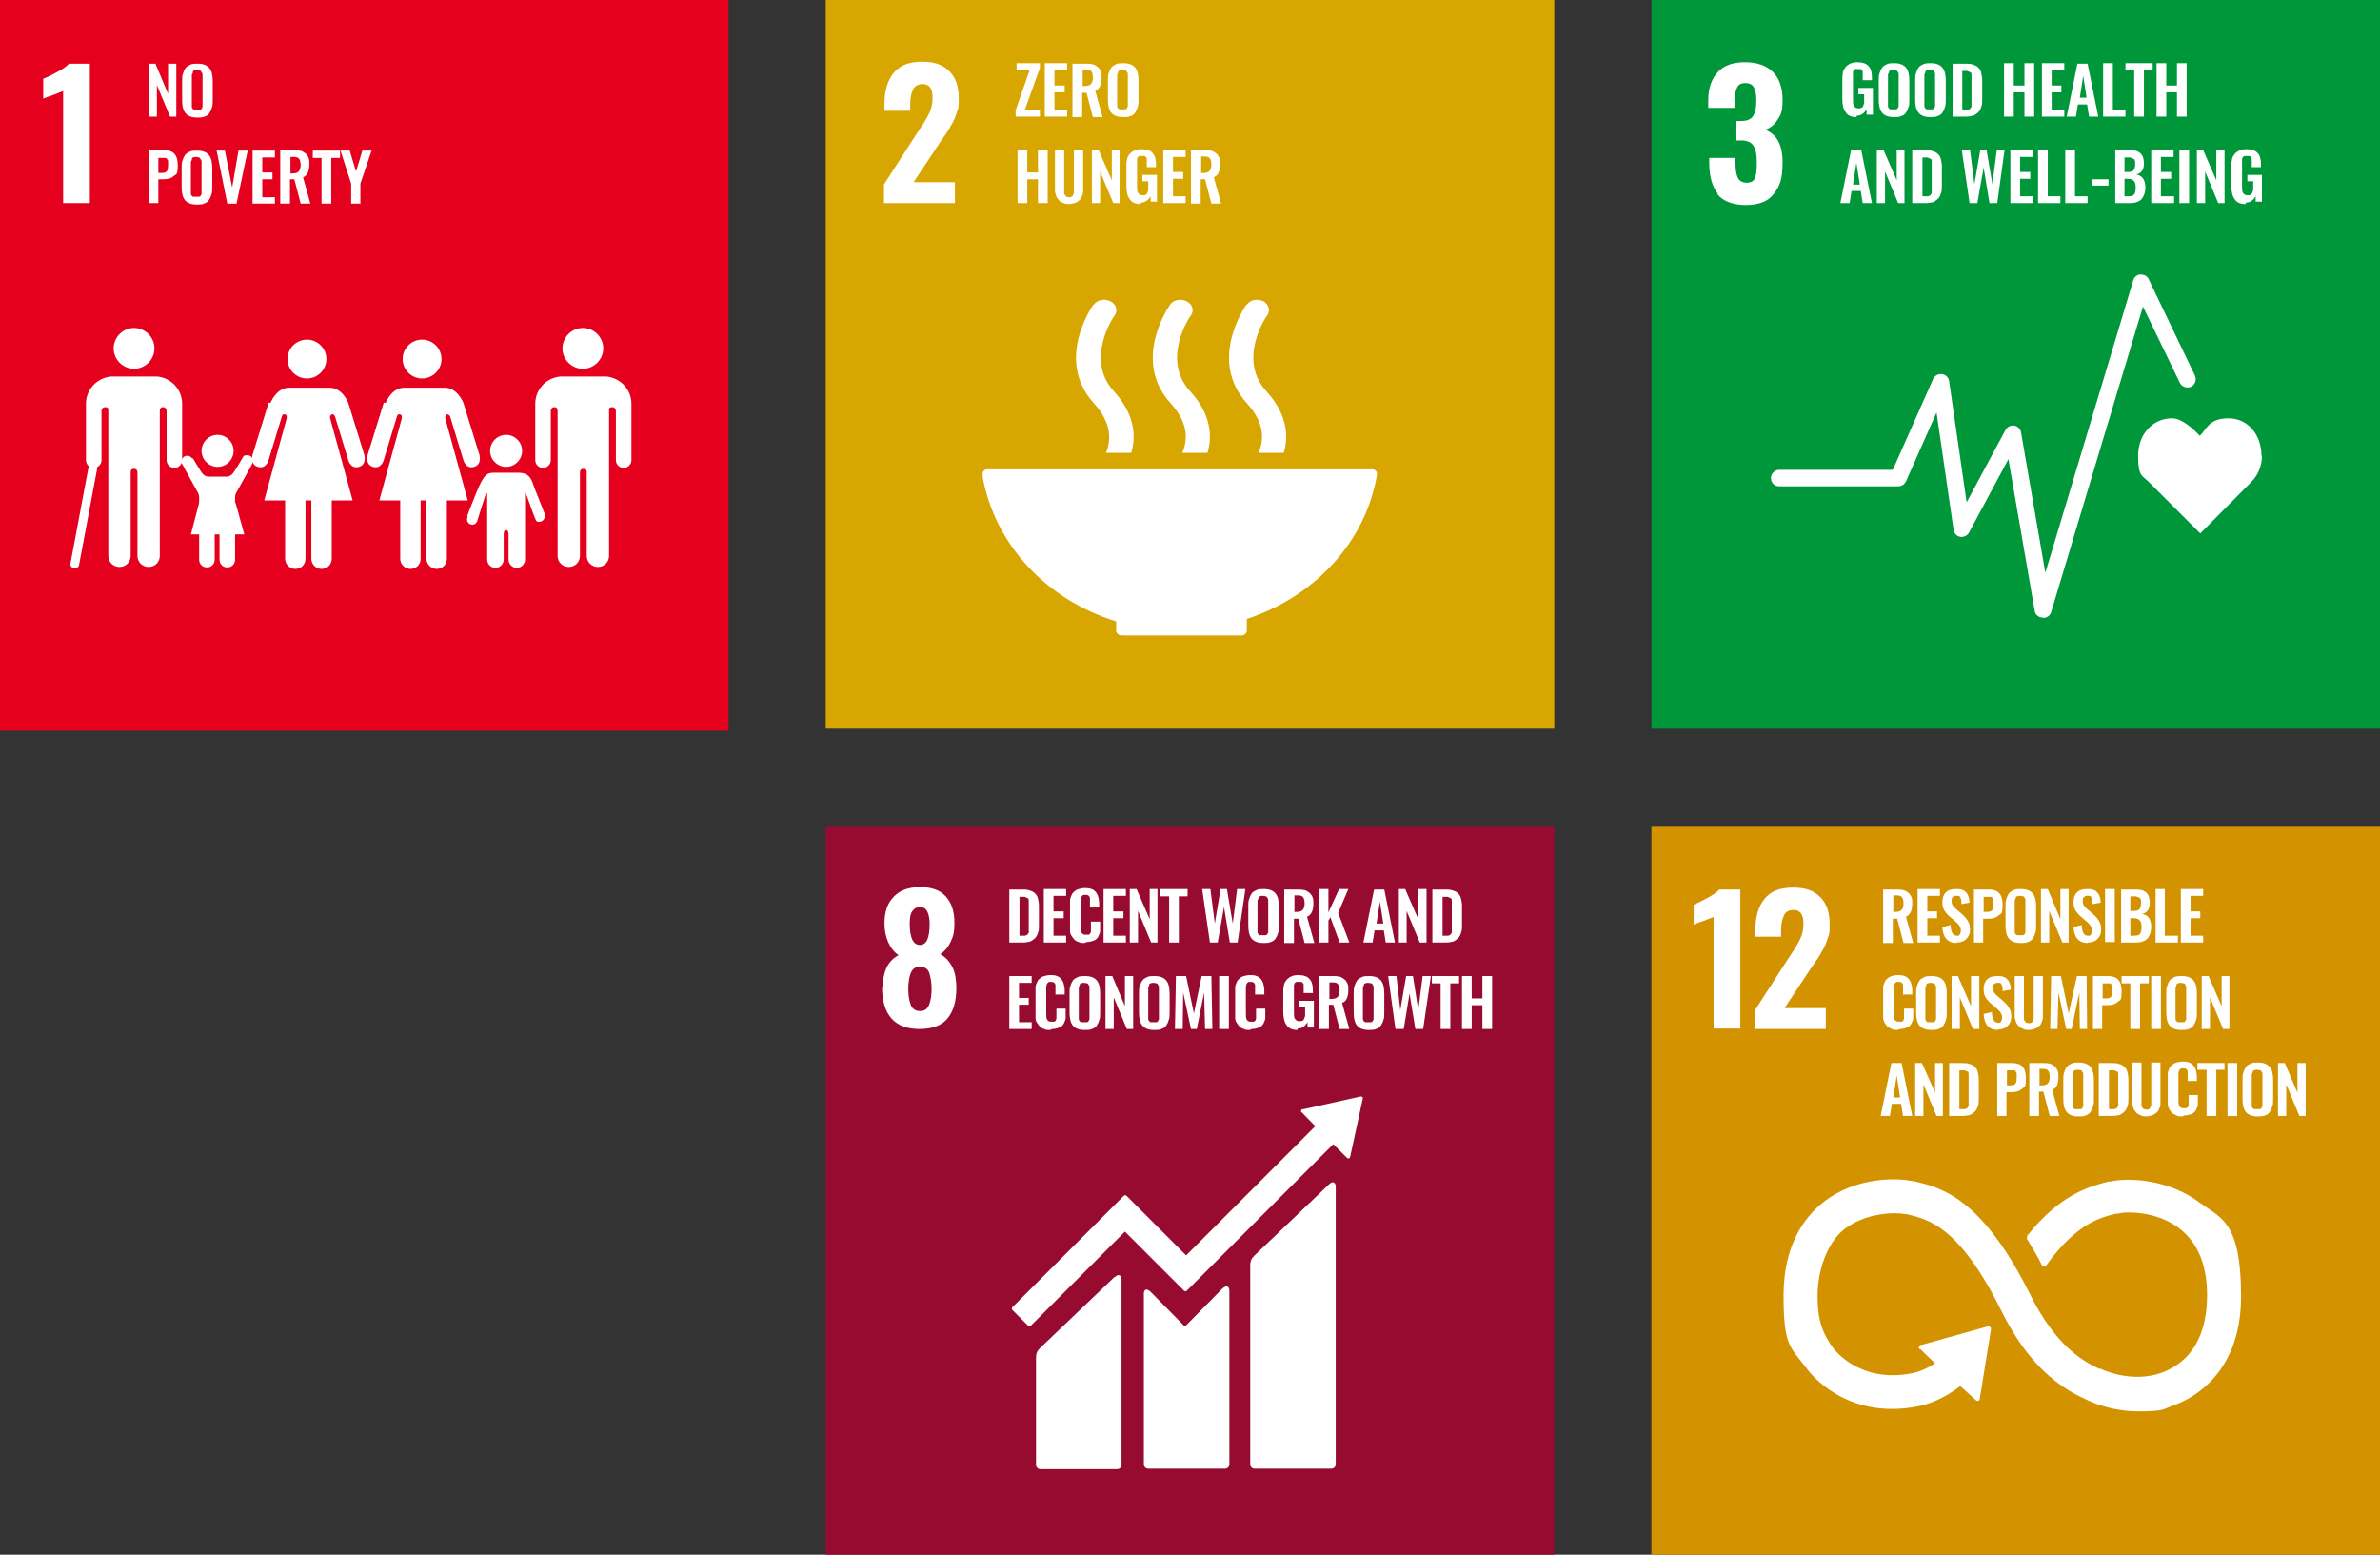
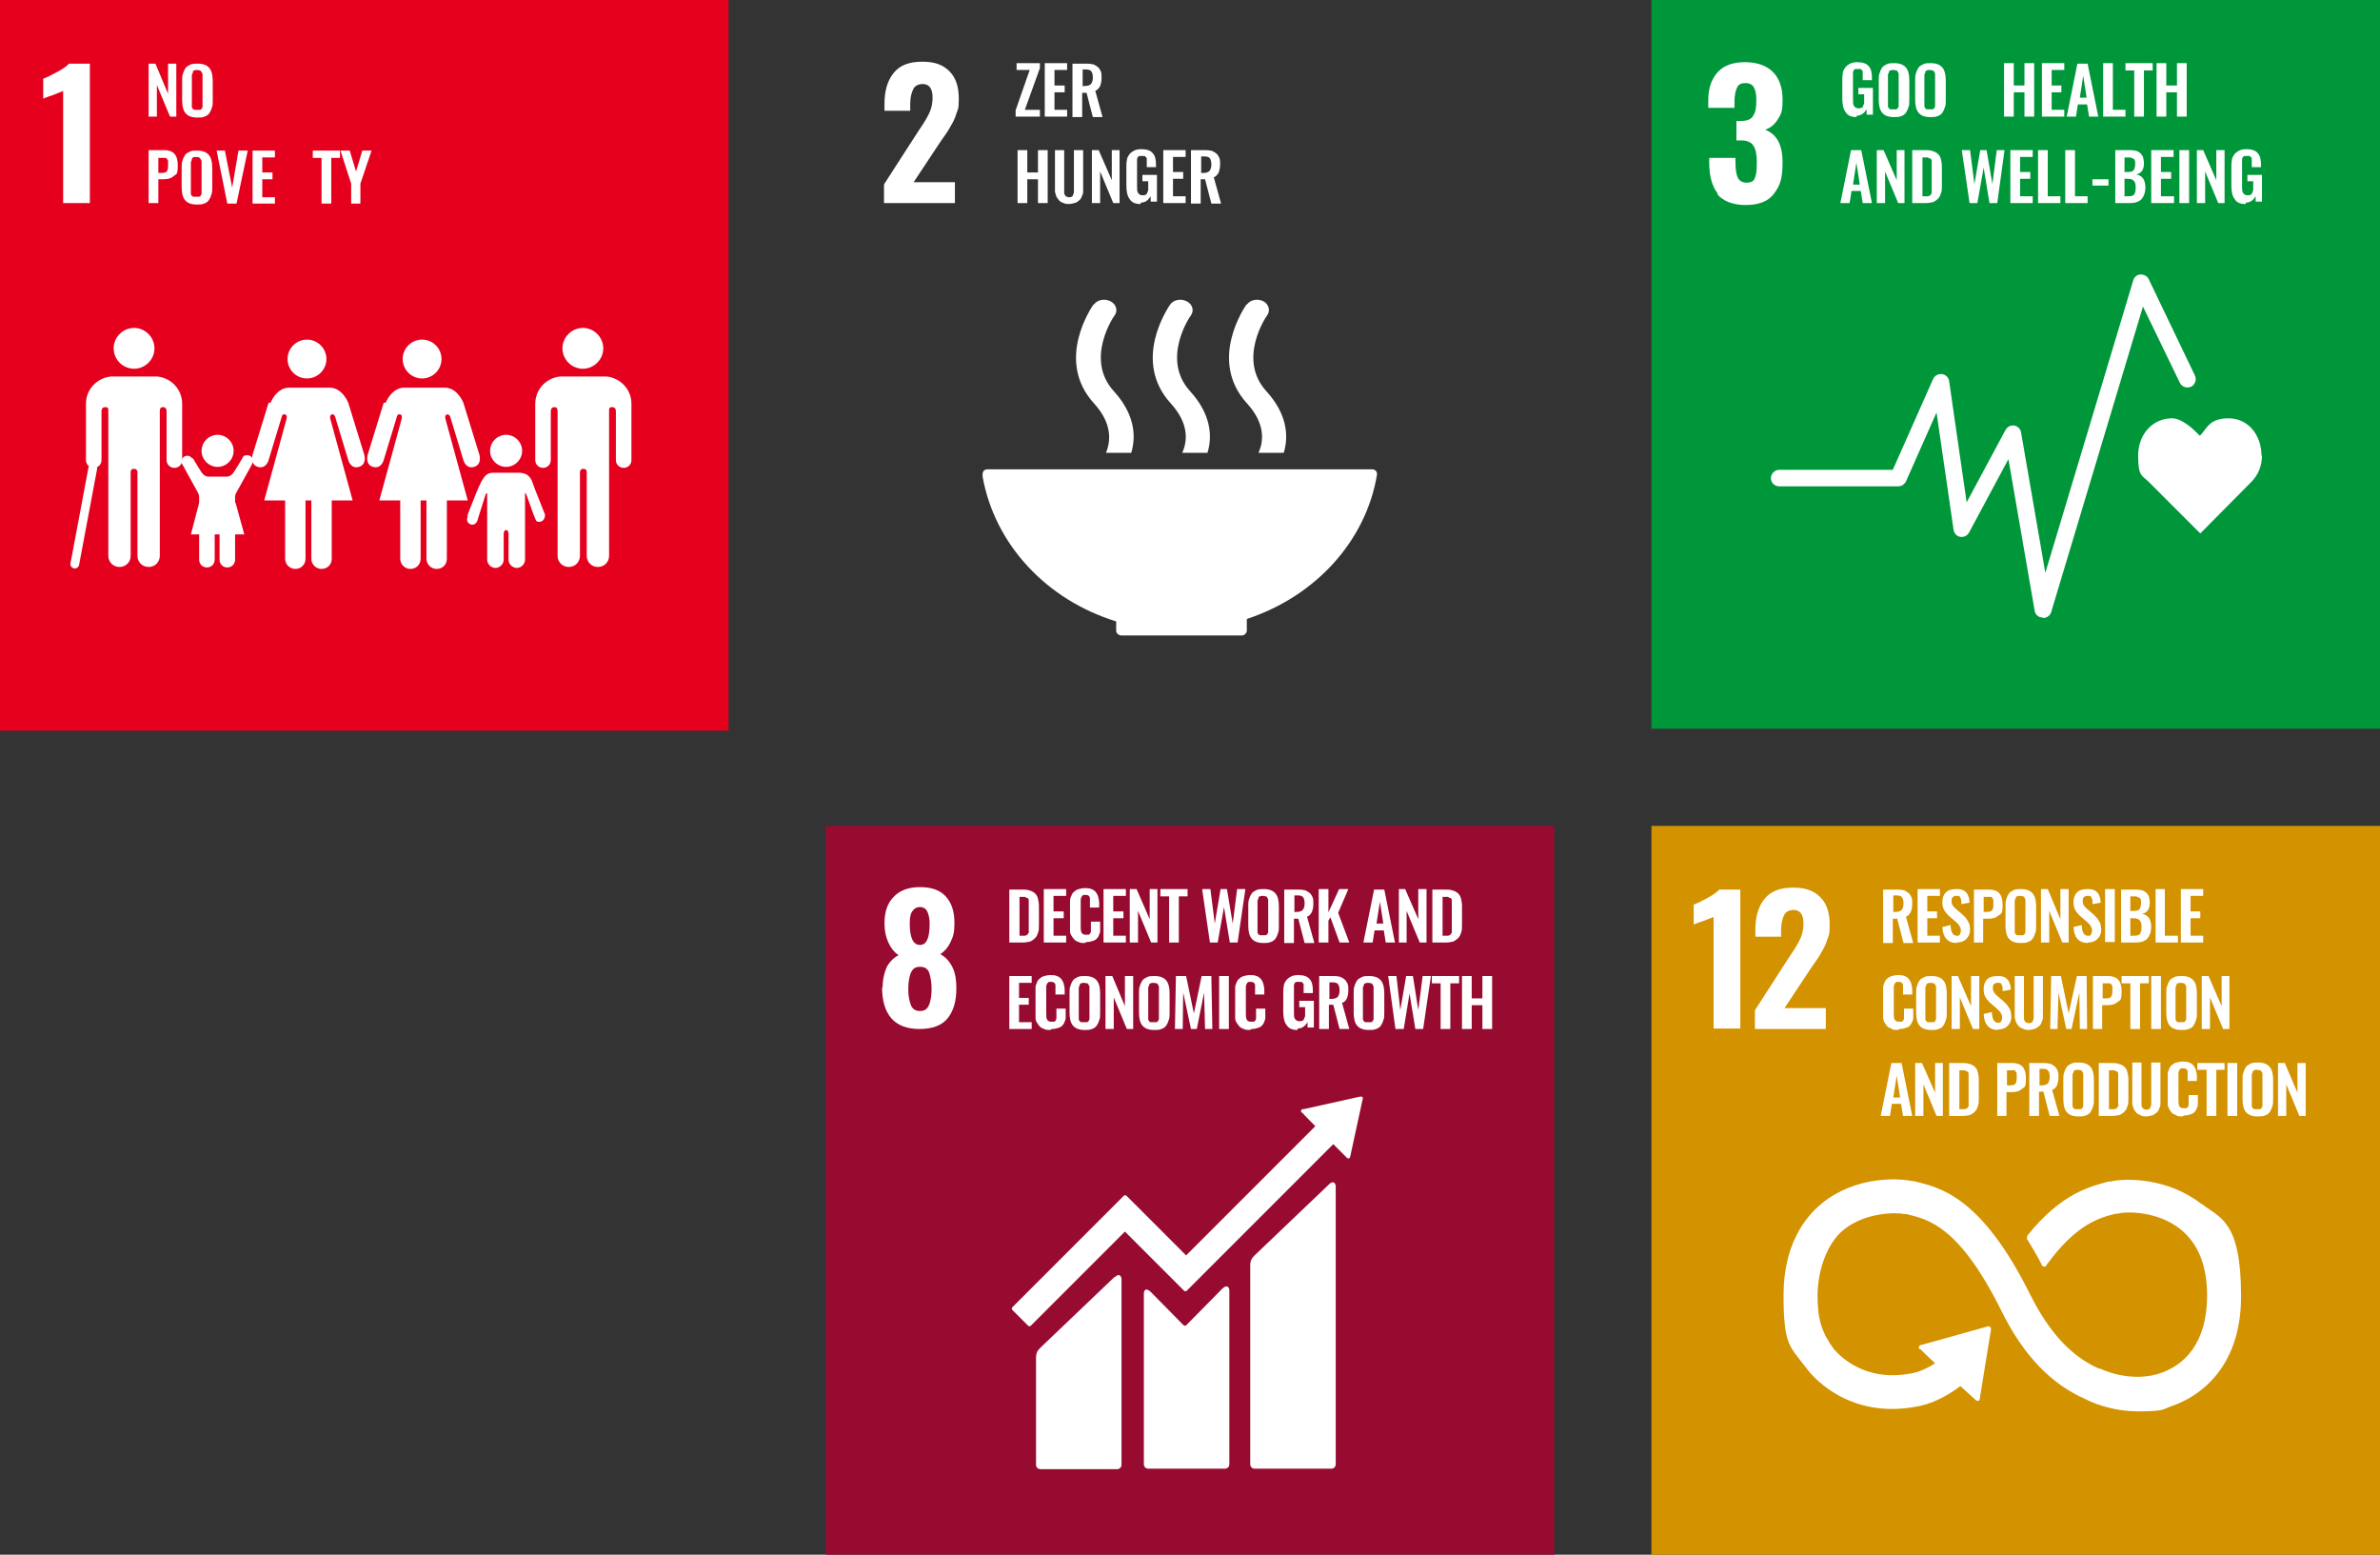
<svg xmlns="http://www.w3.org/2000/svg" id="_レイヤー_1" data-name="レイヤー_1" width="490" height="320" version="1.1" viewBox="0 0 490 320">
  <rect x="0" y="0" width="490" height="320" fill="#333333" stroke="none" />
  <defs>
    <style>
      .st0 {
        fill: #fff;
      }

      .st1 {
        fill: #d39200;
      }

      .st2 {
        fill: none;
        stroke: #fff;
        stroke-linecap: round;
        stroke-miterlimit: 10;
        stroke-width: 1.8px;
      }

      .st3 {
        fill: #e5001e;
      }

      .st4 {
        fill: #00973b;
      }

      .st5 {
        fill: #d7a600;
      }

      .st6 {
        fill: #970b31;
      }
    </style>
  </defs>
  <g>
    <rect class="st3" width="150" height="150.4" />
    <path class="st0" d="M13.1,18.7c-.3.1-1,.4-2.3.9-1,.3-1.6.6-1.9.7v-4.1c.8-.3,1.8-.8,2.9-1.4,1.1-.6,2-1.2,2.4-1.7h4.3v28.7h-5.5v-23Z" />
    <polygon class="st0" points="30.6 24 30.6 13.1 32 13.1 34.6 19.3 34.6 13.1 36.3 13.1 36.3 24 35 24 32.3 17.5 32.3 24 30.6 24" />
    <path class="st0" d="M40.2,22.6c.1,0,.3,0,.5,0s.4,0,.5,0c.1,0,.2-.1.3-.2,0,0,.1-.2.2-.4,0-.2,0-.3,0-.4,0-.2,0-.3,0-.5v-5c0-.3,0-.5,0-.7,0-.2,0-.3-.2-.5,0-.2-.2-.3-.3-.4-.2,0-.4-.1-.6-.1s-.4,0-.6.1c-.2,0-.3.2-.3.4,0,.2-.1.3-.2.5,0,.2,0,.4,0,.7v5c0,.2,0,.4,0,.5,0,.2,0,.3,0,.4,0,.2.1.3.2.4,0,0,.2.2.3.2M40.6,24.2c-1.1,0-1.9-.3-2.4-.9-.5-.6-.7-1.5-.7-2.7v-4c0-.6,0-1.1.2-1.5.1-.4.3-.8.5-1.1.2-.3.6-.5,1-.7.4-.2.9-.2,1.5-.2,1.1,0,1.9.3,2.4.9.5.6.7,1.5.7,2.7v4c0,.6,0,1.1-.2,1.5-.1.4-.3.8-.5,1.1-.2.3-.6.6-1,.7-.4.2-.9.2-1.5.2" />
    <path class="st0" d="M32.6,35.6h.6c.6,0,.9-.1,1.1-.3.2-.2.3-.6.3-1.2s0-.6,0-.8c0-.2,0-.4-.2-.5,0-.2-.2-.3-.4-.3-.2,0-.5,0-.8,0h-.6v3.3ZM30.6,41.9v-11h3.2c1.9,0,2.8,1,2.8,3.1s-.3,1.8-.8,2.2c-.5.5-1.2.7-2.2.7h-1v4.9h-2Z" />
    <path class="st0" d="M40,40.5c.1,0,.3,0,.5,0s.4,0,.5,0c.1,0,.2-.1.3-.2,0,0,.1-.2.2-.4,0-.2,0-.3,0-.4,0-.2,0-.3,0-.5v-5c0-.3,0-.5,0-.7,0-.2,0-.3-.2-.5,0-.2-.2-.3-.3-.4-.2,0-.4-.1-.6-.1s-.4,0-.6.1c-.2,0-.3.2-.3.4,0,.2-.1.3-.2.5,0,.2,0,.4,0,.7v5c0,.2,0,.4,0,.5,0,.2,0,.3,0,.4,0,.2.1.3.2.4,0,0,.2.2.3.2M40.5,42.1c-1.1,0-1.9-.3-2.4-.9-.5-.6-.7-1.5-.7-2.7v-4c0-.6,0-1.1.2-1.5.1-.4.3-.8.5-1.1.2-.3.6-.5,1-.7.4-.2.9-.2,1.5-.2,1.1,0,1.9.3,2.4.9.5.6.7,1.5.7,2.7v4c0,.6,0,1.1-.2,1.5-.1.4-.3.8-.5,1.1-.2.3-.6.6-1,.7-.4.2-.9.2-1.5.2" />
    <polygon class="st0" points="46.8 41.9 44.6 31 46.3 31 47.8 38.6 49.1 31 51 31 48.7 41.9 46.8 41.9" />
    <polygon class="st0" points="52 41.9 52 31 56.6 31 56.6 32.4 54 32.4 54 35.5 56.1 35.5 56.1 36.9 54 36.9 54 40.6 56.6 40.6 56.6 41.9 52 41.9" />
-     <path class="st0" d="M59.7,35.7h.5c.6,0,1-.1,1.3-.4.2-.2.4-.7.4-1.3s-.1-1-.3-1.3c-.2-.3-.6-.4-1.2-.4h-.6v3.3ZM57.7,41.9v-11h2.5c.6,0,1.1,0,1.5.1.4,0,.8.3,1.1.5.3.2.5.5.7.9s.2.8.2,1.4-.1,1.2-.3,1.7c-.2.4-.5.8-1,1l1.5,5.4h-2l-1.3-5h-.9v5h-2Z" />
    <polygon class="st0" points="66.2 41.9 66.2 32.5 64.4 32.5 64.4 31 70 31 70 32.5 68.2 32.5 68.2 41.9 66.2 41.9" />
    <polygon class="st0" points="72.3 41.9 72.3 37.8 70.1 31 72 31 73.3 35.3 74.6 31 76.5 31 74.2 37.8 74.2 41.9 72.3 41.9" />
    <path class="st0" d="M115.8,71.7c0-2.3,1.9-4.2,4.2-4.2s4.2,1.9,4.2,4.2-1.9,4.2-4.2,4.2-4.2-1.9-4.2-4.2" />
    <path class="st0" d="M124.9,77.5c2.8.3,5.1,2.6,5.1,5.6v11.6c0,.9-.7,1.6-1.6,1.6s-1.6-.7-1.6-1.6v-10c0-.4-.1-.9-.8-.9s-.6.5-.6.8v29.8c0,1.3-1,2.3-2.3,2.3s-2.3-1-2.3-2.3v-17.2c0-.2,0-.7-.7-.7h0c-.6,0-.7.5-.7.7v17.2c0,1.3-1,2.3-2.3,2.3s-2.3-1-2.3-2.3v-29.8c0-.3-.1-.8-.6-.8-.7,0-.8.5-.8.9v10c0,.9-.7,1.6-1.6,1.6s-1.6-.7-1.6-1.6v-11.6c0-2.9,2.2-5.3,5.1-5.6,0,0,.2,0,.3,0h9.1c.1,0,.2,0,.3,0" />
    <path class="st0" d="M90.9,73.9c0-2.2-1.8-4-4-4s-4,1.8-4,4,1.8,4,4,4,4-1.8,4-4" />
    <path class="st0" d="M79,82.9l-3.3,10.7s-.6,2,1.1,2.5c1.7.5,2.2-1.4,2.2-1.4l2.7-8.9s.1-.7.7-.5c.5.1.3.9.3.9l-4.6,16.8h4.3v12c0,1.1.9,2.1,2.1,2.1s2.1-.9,2.1-2.1v-12h1.2v12c0,1.1.9,2.1,2.1,2.1s2.1-.9,2.1-2.1v-12h4.3l-4.6-16.8s-.2-.7.3-.9c.5-.1.7.5.7.5l2.7,8.9s.5,1.9,2.2,1.4c1.7-.5,1.1-2.5,1.1-2.5l-3.3-10.7s-1.2-3.1-3.8-3.1h-8.4c-2.6,0-3.8,3.1-3.8,3.1" />
    <path class="st0" d="M67.2,73.9c0-2.2-1.8-4-4-4s-4,1.8-4,4,1.8,4,4,4,4-1.8,4-4" />
    <path class="st0" d="M55.3,82.9l-3.3,10.7s-.6,2,1.1,2.5c1.7.5,2.2-1.4,2.2-1.4l2.7-8.9s.1-.7.7-.5c.5.1.3.9.3.9l-4.6,16.8h4.3v12c0,1.1.9,2.1,2.1,2.1s2.1-.9,2.1-2.1v-12h1.2v12c0,1.1.9,2.1,2.1,2.1s2.1-.9,2.1-2.1v-12h4.3l-4.6-16.8s-.2-.7.3-.9.7.5.7.5l2.7,8.9s.5,1.9,2.2,1.4c1.7-.5,1.1-2.5,1.1-2.5l-3.3-10.7s-1.2-3.1-3.8-3.1h-8.4c-2.6,0-3.8,3.1-3.8,3.1" />
    <path class="st0" d="M104.2,96.1c1.8,0,3.3-1.5,3.3-3.3s-1.5-3.3-3.3-3.3-3.3,1.5-3.3,3.3,1.5,3.3,3.3,3.3" />
    <path class="st0" d="M96.3,106.3c-.2.4-.3,1.2.5,1.6.9.4,1.4-.5,1.4-.5l1.8-5.7s.3-.4.3,0v13.5h0c0,.9.8,1.7,1.7,1.7s1.7-.8,1.7-1.7v-5.3s0-.8.5-.8.5.8.5.8v5.3c0,.9.8,1.7,1.7,1.7s1.7-.8,1.7-1.7v-13.5c0-.4.2-.1.2-.1l1.4,3.9s.6,1.7.8,1.8c.6.3,1.4,0,1.6-.7.2-.4.1-.9-.1-1.2h0c0-.1-2.1-5.2-2.3-5.9-.7-2.2-2.1-2.2-3.4-2.2-1.3,0-2.1,0-2.1,0,0,0-.8,0-2.6,0-1.7,0-2.3.9-4.2,5.8-.3.7-1.2,3-1.2,3.1h0Z" />
    <path class="st0" d="M31.8,71.7c0-2.3-1.9-4.2-4.2-4.2s-4.2,1.9-4.2,4.2,1.9,4.2,4.2,4.2,4.2-1.9,4.2-4.2" />
    <path class="st0" d="M22.8,77.5c-2.8.3-5.1,2.6-5.1,5.6v11.6c0,.9.7,1.6,1.6,1.6s1.6-.7,1.6-1.6v-10c0-.4.1-.9.8-.9s.6.5.6.8v29.8c0,1.3,1,2.3,2.3,2.3s2.3-1,2.3-2.3v-17.2c0-.2,0-.7.7-.7h0c.6,0,.7.5.7.7v17.2c0,1.3,1,2.3,2.3,2.3s2.3-1,2.3-2.3v-29.8c0-.3.1-.8.6-.8.7,0,.8.5.8.9v10c0,.9.7,1.6,1.6,1.6s1.6-.7,1.6-1.6v-11.6c0-2.9-2.2-5.3-5.1-5.6,0,0-.2,0-.3,0h-9.1c-.1,0-.2,0-.3,0" />
    <line class="st2" x1="19.1" y1="96.4" x2="15.4" y2="116.1" />
    <path class="st0" d="M39.6,94.4c-.2-.3-.6-.6-1-.6-.7,0-1.2.5-1.2,1.2s.1.5.1.5l3.3,6s.2.4.2.8v12.9h0c0,.9.7,1.6,1.6,1.6s1.6-.7,1.6-1.6v-5.1s0-.7.5-.7.5.7.5.7v5.1c0,.9.7,1.6,1.6,1.6s1.6-.7,1.6-1.6v-12.9c0-.4.2-.8.2-.8l3.1-5.6s.4-.8.4-1c0-.7-.5-1.2-1.2-1.2s-.8.2-1,.6h0c0,0-1.6,2.8-2.1,3.3-.5.5-1,.5-1,.5h-4s-.5,0-1-.5c-.5-.5-2-3.2-2.1-3.3h0Z" />
    <path class="st0" d="M44.8,96.1c1.8,0,3.3-1.5,3.3-3.3s-1.5-3.3-3.3-3.3-3.3,1.5-3.3,3.3,1.5,3.3,3.3,3.3" />
    <polygon class="st0" points="44.8 100.7 48.5 103.5 50.3 110 44.8 110 39.3 110 41 103.5 44.8 100.7" />
  </g>
  <g>
-     <rect class="st5" x="170" width="150" height="150" />
    <path class="st0" d="M182.1,37.8l6.9-10.7.4-.6c.9-1.3,1.6-2.5,2-3.4.4-.9.6-1.9.6-3s-.2-1.6-.5-2.1c-.4-.5-.9-.7-1.5-.7-1,0-1.7.4-2,1.1-.4.8-.6,1.8-.6,3.1v1.3h-5.3v-1.4c0-2.7.6-4.8,1.9-6.4,1.3-1.6,3.2-2.3,5.9-2.3s4.3.7,5.6,2c1.3,1.3,1.9,3.2,1.9,5.6s-.2,2.1-.5,3.1c-.3,1-.7,1.8-1.2,2.6-.4.8-1.1,1.8-2.1,3.2l-5.5,8.3h8.5v4.3h-14.6v-3.8Z" />
    <polygon class="st0" points="209.1 24 209.1 22.7 212 14.4 209.3 14.4 209.3 13 214.1 13 214.1 14 211 22.6 214.1 22.6 214.1 24 209.1 24" />
    <polygon class="st0" points="215.1 24 215.1 13 219.7 13 219.7 14.4 217.1 14.4 217.1 17.6 219.2 17.6 219.2 19 217.1 19 217.1 22.6 219.7 22.6 219.7 24 215.1 24" />
    <path class="st0" d="M222.8,17.7h.5c.6,0,1-.1,1.3-.4.2-.2.4-.7.4-1.3s-.1-1-.3-1.3c-.2-.3-.6-.4-1.2-.4h-.6v3.3ZM220.8,24v-10.9h2.5c.6,0,1.1,0,1.5.1.4,0,.8.3,1.1.5.3.2.5.5.7.9.2.4.2.8.2,1.4s-.1,1.2-.3,1.7c-.2.4-.5.8-1,1l1.5,5.4h-2l-1.3-5h-.9v5h-2Z" />
-     <path class="st0" d="M230.7,22.5c.1,0,.3,0,.5,0s.4,0,.5,0c.1,0,.2-.1.3-.2,0,0,.1-.2.2-.4,0-.1,0-.3,0-.4,0-.1,0-.3,0-.5v-5c0-.3,0-.5,0-.7,0-.2,0-.3-.2-.5,0-.2-.2-.3-.3-.3-.2,0-.3-.1-.6-.1s-.4,0-.6.1c-.2,0-.3.2-.3.3,0,.2-.1.3-.2.5,0,.2,0,.4,0,.7v5c0,.2,0,.4,0,.5,0,.1,0,.3,0,.4,0,.1.1.3.2.4,0,0,.2.2.3.2M231.2,24.1c-1.1,0-1.9-.3-2.4-.9-.5-.6-.7-1.5-.7-2.7v-4c0-.6,0-1.1.2-1.5.1-.4.3-.8.5-1.1.2-.3.6-.5,1-.7.4-.2.9-.2,1.5-.2,1.1,0,1.9.3,2.4.9.5.6.7,1.5.7,2.7v4c0,.6,0,1.1-.2,1.5-.1.4-.3.8-.5,1.1-.2.3-.6.6-1,.7-.4.2-.9.2-1.5.2" />
    <polygon class="st0" points="209.5 41.8 209.5 30.9 211.5 30.9 211.5 35.5 213.7 35.5 213.7 30.9 215.7 30.9 215.7 41.8 213.7 41.8 213.7 36.9 211.5 36.9 211.5 41.8 209.5 41.8" />
    <path class="st0" d="M220.3,42c-.5,0-.9,0-1.3-.2-.4-.1-.7-.3-.9-.5-.2-.2-.4-.5-.6-.8-.1-.3-.2-.7-.3-1,0-.4,0-.8,0-1.3v-7.3h1.9v7.5c0,.3,0,.5,0,.7,0,.2,0,.4,0,.6,0,.2.1.4.2.5,0,.1.2.2.3.3.1,0,.3.1.5.1s.4,0,.5-.1c.1,0,.3-.2.3-.3,0-.1.1-.3.2-.5,0-.2,0-.4,0-.6,0-.2,0-.4,0-.7v-7.5h1.9v7.3c0,.5,0,.9,0,1.3,0,.4-.2.7-.3,1-.1.3-.3.6-.6.8-.2.2-.5.4-.9.5-.4.1-.8.2-1.3.2" />
    <polygon class="st0" points="224.8 41.8 224.8 30.9 226.2 30.9 228.9 37.1 228.9 30.9 230.5 30.9 230.5 41.8 229.2 41.8 226.5 35.3 226.5 41.8 224.8 41.8" />
    <path class="st0" d="M234.8,42c-1,0-1.8-.3-2.2-1-.5-.6-.7-1.6-.7-2.8v-3.6c0-.6,0-1.2.1-1.6,0-.5.3-.9.5-1.2.2-.3.6-.6,1-.8.4-.2.9-.3,1.5-.3,1.1,0,1.9.3,2.3.8.5.5.7,1.3.7,2.4v.5h-1.9v-.6c0-.2,0-.4,0-.6,0-.2,0-.3,0-.5,0-.2-.1-.3-.2-.4,0,0-.2-.2-.3-.2s-.3,0-.5,0-.3,0-.4,0c-.1,0-.2,0-.3.1,0,0-.1.1-.2.2,0,.1,0,.2-.1.3,0,0,0,.2,0,.4,0,.1,0,.3,0,.4,0,.1,0,.3,0,.4v4.4c0,.7,0,1.1.2,1.4.2.3.5.5.9.5s.4,0,.6-.1c.2,0,.3-.2.4-.4,0-.2.2-.4.2-.6s0-.5,0-.9v-.9h-1.2v-1.3h3v5.5h-1.3v-1.1c-.5.8-1.1,1.3-2,1.3" />
    <polygon class="st0" points="239.5 41.8 239.5 30.9 244.1 30.9 244.1 32.3 241.5 32.3 241.5 35.4 243.6 35.4 243.6 36.8 241.5 36.8 241.5 40.4 244.1 40.4 244.1 41.8 239.5 41.8" />
    <path class="st0" d="M247.2,35.6h.5c.6,0,1-.1,1.3-.4.2-.2.4-.7.4-1.3s-.1-1-.3-1.3c-.2-.3-.6-.4-1.2-.4h-.6v3.3ZM245.2,41.8v-10.9h2.5c.6,0,1.1,0,1.5.1.4,0,.8.3,1.1.5.3.2.5.5.7.9.2.4.2.8.2,1.4s-.1,1.2-.3,1.7c-.2.4-.5.8-1,1l1.5,5.4h-2l-1.3-5h-.9v5h-2Z" />
    <path class="st0" d="M229.8,127.7v2.1s0,0,0,0,0,0,0,0c0,.5.4.9,1,1,0,0,0,0,0,0s0,0,0,0h24.9s0,0,0,0,0,0,0,0c.5,0,1-.5,1-1h0s0,0,0,0v-2.4c14-4.6,24.5-15.9,26.8-29.7,0,0,0,0,0,0,0,0,0,0,0-.1,0-.6-.4-1-1-1h-79.2c-.6,0-1,.4-1,1v.5c2.5,14,13.2,25.4,27.5,29.8" />
    <path class="st0" d="M256.6,62.7c-.3.5-8,11.5.2,20.4,3.7,4.1,3.4,7.7,2.3,10.1h5.2c1.1-3.6.6-8.1-3.6-12.7-6-6.6,0-15.4.2-15.6.7-1,.3-2.3-.8-2.9-1.2-.6-2.7-.3-3.4.7" />
    <path class="st0" d="M243.4,93.2h5.2c1.1-3.6.6-8.1-3.6-12.7-6-6.6,0-15.4.2-15.6.7-1,.3-2.3-.9-2.9-1.2-.6-2.7-.3-3.4.7-.3.5-8,11.5.2,20.4,3.7,4.1,3.4,7.7,2.3,10.1" />
    <path class="st0" d="M225.1,62.7c-.3.5-8,11.5.2,20.4,3.7,4.1,3.4,7.7,2.4,10.1h5.2c1.1-3.6.6-8.1-3.6-12.7-6-6.6,0-15.4.2-15.6.7-1,.3-2.3-.9-2.9-1.2-.6-2.7-.3-3.4.7" />
  </g>
  <g>
    <rect class="st4" x="340" width="150" height="150" />
    <path class="st0" d="M353.7,39.9c-1.2-1.5-1.8-3.6-1.8-6.4v-1h5.4v1c0,1.5.2,2.5.5,3.1.3.6.9,1,1.8,1s1.5-.3,1.7-1c.3-.6.4-1.7.4-3.2s-.2-2.7-.7-3.4c-.4-.7-1.3-1.1-2.5-1.1,0,0-.4,0-1,0v-4h.9c1.2,0,2.1-.3,2.5-1,.5-.7.7-1.7.7-3.2s-.2-2.1-.5-2.7c-.3-.6-.9-.9-1.8-.9s-1.4.3-1.7,1c-.3.6-.5,1.6-.5,2.8v1.3h-5.4v-1.6c0-2.5.7-4.4,2-5.8,1.3-1.4,3.2-2,5.6-2s4.4.7,5.7,2c1.3,1.3,2,3.2,2,5.7s-.3,3-1,4.1c-.7,1.1-1.6,1.8-2.6,2.1,2.4.9,3.6,3.1,3.6,6.7s-.6,4.9-1.8,6.5-3.2,2.3-5.8,2.3-4.7-.8-5.9-2.3" />
    <path class="st0" d="M382.2,24.1c-1,0-1.8-.3-2.2-1-.5-.6-.7-1.6-.7-2.8v-3.6c0-.6,0-1.2.1-1.6,0-.5.3-.9.5-1.2.2-.3.6-.6,1-.8.4-.2.9-.3,1.5-.3,1.1,0,1.9.3,2.3.8.5.5.7,1.3.7,2.4v.5h-1.9v-.6c0-.2,0-.4,0-.6,0-.2,0-.3,0-.5,0-.2-.1-.3-.2-.4,0,0-.2-.2-.3-.2-.1,0-.3,0-.5,0s-.3,0-.4,0c-.1,0-.2,0-.3.1,0,0-.1.1-.2.2,0,.1,0,.2-.1.3,0,0,0,.2,0,.4,0,.1,0,.3,0,.4s0,.3,0,.4v4.4c0,.7,0,1.1.2,1.4.2.3.5.5.9.5s.4,0,.6-.1c.2,0,.3-.2.4-.4,0-.2.2-.4.2-.6,0-.2,0-.5,0-.9v-.9h-1.2v-1.3h3v5.5h-1.3v-1.1c-.5.8-1.1,1.3-2,1.3" />
    <path class="st0" d="M389.4,22.5c.1,0,.3,0,.5,0s.4,0,.5,0c.1,0,.2-.1.3-.2,0,0,.1-.2.2-.4,0-.1,0-.3,0-.4,0-.1,0-.3,0-.5v-5c0-.3,0-.5,0-.7,0-.2,0-.3-.2-.5,0-.2-.2-.3-.3-.3-.2,0-.3-.1-.6-.1s-.4,0-.6.1c-.2,0-.3.2-.3.3,0,.2-.1.3-.2.5,0,.2,0,.4,0,.7v5c0,.2,0,.4,0,.5,0,.1,0,.3,0,.4,0,.1.1.3.2.4,0,0,.2.2.3.2M389.9,24.1c-1.1,0-1.9-.3-2.4-.9-.5-.6-.7-1.5-.7-2.7v-4c0-.6,0-1.1.2-1.5.1-.4.3-.8.5-1.1.2-.3.6-.5,1-.7.4-.2.9-.2,1.5-.2,1.1,0,1.9.3,2.4.9.5.6.7,1.5.7,2.7v4c0,.6,0,1.1-.2,1.5-.1.4-.3.8-.5,1.1-.2.3-.6.6-1,.7-.4.2-.9.2-1.5.2" />
    <path class="st0" d="M396.9,22.5c.1,0,.3,0,.5,0s.4,0,.5,0c.1,0,.2-.1.3-.2,0,0,.1-.2.2-.4,0-.1,0-.3,0-.4,0-.1,0-.3,0-.5v-5c0-.3,0-.5,0-.7,0-.2,0-.3-.2-.5,0-.2-.2-.3-.3-.3-.2,0-.3-.1-.6-.1s-.4,0-.6.1c-.2,0-.3.2-.3.3,0,.2-.1.3-.2.5,0,.2,0,.4,0,.7v5c0,.2,0,.4,0,.5,0,.1,0,.3,0,.4,0,.1.1.3.2.4,0,0,.2.2.3.2M397.4,24.1c-1.1,0-1.9-.3-2.4-.9-.5-.6-.7-1.5-.7-2.7v-4c0-.6,0-1.1.2-1.5.1-.4.3-.8.5-1.1.2-.3.6-.5,1-.7.4-.2.9-.2,1.5-.2,1.1,0,1.9.3,2.4.9.5.6.7,1.5.7,2.7v4c0,.6,0,1.1-.2,1.5-.1.4-.3.8-.5,1.1-.2.3-.6.6-1,.7-.4.2-.9.2-1.5.2" />
-     <path class="st0" d="M403.9,22.6h.6c.2,0,.4,0,.5,0,.1,0,.3,0,.4-.1.1,0,.2-.1.3-.2,0-.1.1-.2.2-.3,0,0,0-.2,0-.4,0-.2,0-.3,0-.5,0-.1,0-.3,0-.6v-4c0-.3,0-.5,0-.6,0-.2,0-.3,0-.5s0-.3-.1-.4c0,0-.1-.2-.3-.2s-.2-.1-.4-.2c-.2,0-.3,0-.6,0h-.5v8.1ZM402,24v-10.9h2.5c.7,0,1.2,0,1.7.2.4.1.8.3,1.1.6.3.3.5.6.6,1.1.1.4.2.9.2,1.5v3.9c0,.6,0,1.2-.2,1.6-.1.4-.3.8-.6,1.1-.3.3-.6.5-1,.7-.4.1-1,.2-1.6.2h-2.6Z" />
    <polygon class="st0" points="412.6 24 412.6 13 414.6 13 414.6 17.6 416.8 17.6 416.8 13 418.8 13 418.8 24 416.8 24 416.8 19 414.6 19 414.6 24 412.6 24" />
    <polygon class="st0" points="420.4 24 420.4 13 425 13 425 14.4 422.4 14.4 422.4 17.6 424.4 17.6 424.4 19 422.4 19 422.4 22.6 425 22.6 425 24 420.4 24" />
    <path class="st0" d="M428.1,20.1h1.5l-.7-4.5-.7,4.5ZM425.5,24l2.2-10.9h2.1l2.2,10.9h-1.9l-.4-2.5h-1.9l-.4,2.5h-1.9Z" />
    <polygon class="st0" points="433 24 433 13 435 13 435 22.6 437.6 22.6 437.6 24 433 24" />
    <polygon class="st0" points="439.4 24 439.4 14.5 437.6 14.5 437.6 13 443.2 13 443.2 14.5 441.4 14.5 441.4 24 439.4 24" />
    <polygon class="st0" points="444 24 444 13 446 13 446 17.6 448.2 17.6 448.2 13 450.2 13 450.2 24 448.2 24 448.2 19 446 19 446 24 444 24" />
    <path class="st0" d="M381.4,38h1.5l-.7-4.5-.7,4.5ZM378.9,41.8l2.2-10.9h2.1l2.2,10.9h-1.9l-.4-2.5h-1.9l-.4,2.5h-1.9Z" />
    <polygon class="st0" points="386.4 41.8 386.4 30.9 387.8 30.9 390.5 37.1 390.5 30.9 392.1 30.9 392.1 41.8 390.8 41.8 388.1 35.3 388.1 41.8 386.4 41.8" />
    <path class="st0" d="M395.7,40.4h.6c.2,0,.4,0,.5,0,.1,0,.3,0,.4-.1.1,0,.2-.1.3-.2,0-.1.1-.2.2-.3,0,0,0-.2,0-.4,0-.2,0-.3,0-.5,0-.1,0-.3,0-.6v-4c0-.3,0-.5,0-.6,0-.2,0-.3,0-.5,0-.2,0-.3-.1-.4,0,0-.1-.2-.3-.2s-.2-.1-.4-.2c-.2,0-.3,0-.6,0h-.5v8.1ZM393.7,41.8v-10.9h2.5c.7,0,1.2,0,1.7.2.4.1.8.3,1.1.6.3.3.5.6.6,1.1.1.4.2.9.2,1.5v3.9c0,.6,0,1.2-.2,1.6-.1.4-.3.8-.6,1.1-.3.3-.6.5-1,.7-.4.1-1,.2-1.6.2h-2.6Z" />
    <polygon class="st0" points="405.5 41.8 403.9 30.9 405.6 30.9 406.5 37.9 407.7 30.9 409 30.9 410.2 37.9 411.1 30.9 412.7 30.9 411.2 41.8 409.6 41.8 408.4 34.5 407.1 41.8 405.5 41.8" />
    <polygon class="st0" points="413.9 41.8 413.9 30.9 418.5 30.9 418.5 32.3 415.9 32.3 415.9 35.4 418 35.4 418 36.8 415.9 36.8 415.9 40.4 418.5 40.4 418.5 41.8 413.9 41.8" />
    <polygon class="st0" points="419.6 41.8 419.6 30.9 421.6 30.9 421.6 40.4 424.2 40.4 424.2 41.8 419.6 41.8" />
    <polygon class="st0" points="425.2 41.8 425.2 30.9 427.2 30.9 427.2 40.4 429.8 40.4 429.8 41.8 425.2 41.8" />
    <rect class="st0" x="430.8" y="36.9" width="3.3" height="1.3" />
    <path class="st0" d="M437.5,40.4h.7c.6,0,1-.1,1.2-.4.2-.3.3-.7.3-1.4s-.1-1.1-.4-1.4c-.3-.3-.7-.4-1.3-.4h-.6v3.7ZM437.5,35.4h.6c.6,0,1-.1,1.2-.4.2-.3.3-.7.3-1.3s0-.6-.1-.7c0-.2-.2-.3-.4-.4-.2,0-.4-.2-.6-.2-.2,0-.5,0-.8,0h-.3v3.1ZM435.5,41.8v-10.9h2.7c.5,0,.9,0,1.3.1.4,0,.7.2,1,.4.3.2.5.5.7.9.1.4.2.8.2,1.3,0,1.3-.5,2.1-1.6,2.3.6.1,1.1.4,1.4.8.3.4.5,1.1.5,1.9,0,1-.3,1.8-.8,2.4-.5.5-1.3.8-2.3.8h-3.1Z" />
    <polygon class="st0" points="442.9 41.8 442.9 30.9 447.5 30.9 447.5 32.3 444.9 32.3 444.9 35.4 447 35.4 447 36.8 444.9 36.8 444.9 40.4 447.6 40.4 447.6 41.8 442.9 41.8" />
    <rect class="st0" x="448.7" y="30.9" width="2" height="10.9" />
    <polygon class="st0" points="452.3 41.8 452.3 30.9 453.6 30.9 456.3 37.1 456.3 30.9 458 30.9 458 41.8 456.7 41.8 454 35.3 454 41.8 452.3 41.8" />
    <path class="st0" d="M462.3,42c-1,0-1.8-.3-2.2-1-.5-.6-.7-1.6-.7-2.8v-3.6c0-.6,0-1.2.1-1.6,0-.5.3-.9.5-1.2.2-.3.6-.6,1-.8.4-.2.9-.3,1.5-.3,1.1,0,1.9.3,2.3.8.5.5.7,1.3.7,2.4v.5h-1.9v-.6c0-.2,0-.4,0-.6,0-.2,0-.3,0-.5,0-.2-.1-.3-.2-.4,0,0-.2-.2-.3-.2-.1,0-.3,0-.5,0s-.3,0-.4,0c-.1,0-.2,0-.3.1,0,0-.1.1-.2.2,0,.1,0,.2-.1.3,0,0,0,.2,0,.4,0,.1,0,.3,0,.4s0,.3,0,.4v4.4c0,.7,0,1.1.2,1.4.2.3.5.5.9.5s.4,0,.6-.1c.2,0,.3-.2.4-.4,0-.2.2-.4.2-.6,0-.2,0-.5,0-.9v-.9h-1.2v-1.3h3v5.5h-1.3v-1.1c-.5.8-1.1,1.3-2,1.3" />
    <path class="st0" d="M465.6,93.8c0-4.2-2.7-7.7-6.8-7.7s-4.5,2.3-5.9,3.6c-1.3-1.4-3.7-3.6-5.7-3.6-4.1,0-7,3.4-7,7.7s.8,4,2.2,5.4l10.6,10.6,10.5-10.6h0c1.4-1.4,2.2-3.3,2.2-5.4" />
    <path class="st0" d="M420.6,127.1s0,0-.1,0c-.8,0-1.5-.6-1.6-1.4l-5.4-31.2-8.1,15.1c-.4.7-1.1,1-1.8.9-.7-.1-1.3-.7-1.4-1.5l-3.5-24.1-6.3,14.2c-.3.6-.9,1-1.6,1h-24.5c-1,0-1.7-.8-1.7-1.7s.8-1.7,1.7-1.7h23.4l8.3-18.7c.3-.7,1.1-1.1,1.8-1,.8.1,1.4.7,1.5,1.5l3.6,24.9,8-14.9c.4-.7,1.1-1,1.8-.9.7.1,1.3.7,1.4,1.4l5,28.9,18.1-60.2c.2-.7.8-1.2,1.5-1.2.7,0,1.4.3,1.7,1l9.5,19.8c.4.9,0,1.9-.8,2.3-.9.4-1.9,0-2.3-.8l-7.6-15.7-18.9,62.9c-.2.7-.9,1.2-1.7,1.2" />
  </g>
  <g>
    <rect class="st6" x="170" y="170" width="150" height="150" />
    <path class="st0" d="M191.4,190.1c0-1-.2-1.9-.5-2.5s-.8-.9-1.5-.9-1.2.3-1.6.9c-.4.6-.5,1.4-.5,2.5,0,2.9.7,4.4,2.1,4.4s2-1.5,2-4.4M191.3,206.8c.3-.8.5-1.9.5-3.2s-.2-2.5-.5-3.4c-.3-.8-.9-1.2-1.9-1.2s-1.5.4-1.9,1.3c-.3.8-.5,1.9-.5,3.3s.2,2.3.5,3.2c.3.8.9,1.3,1.9,1.3s1.5-.4,1.9-1.3M181.7,203.4c0-1.6.3-3,.8-4.2.6-1.2,1.4-2,2.5-2.6-.9-.6-1.6-1.5-2.1-2.6-.5-1.1-.8-2.4-.8-3.9,0-2.4.6-4.2,1.9-5.5,1.2-1.3,3-2,5.4-2s4.1.6,5.3,1.9c1.2,1.3,1.8,3.1,1.8,5.4s-.3,2.9-.8,4c-.5,1.1-1.2,1.9-2.1,2.5,1.1.6,1.9,1.5,2.5,2.7.6,1.2.8,2.7.8,4.3,0,2.7-.6,4.7-1.8,6.2-1.2,1.5-3.2,2.2-5.8,2.2-5.1,0-7.7-2.9-7.7-8.7" />
    <path class="st0" d="M209.8,192.6h.6c.2,0,.4,0,.5,0,.1,0,.3,0,.4-.1.1,0,.2-.1.3-.2,0-.1.1-.2.2-.3s0-.2,0-.4c0-.2,0-.3,0-.5,0-.1,0-.3,0-.6v-4c0-.3,0-.5,0-.6,0-.2,0-.3,0-.5,0-.2,0-.3-.1-.4s-.1-.2-.3-.2c-.1,0-.2-.1-.4-.2-.2,0-.3,0-.6,0h-.5v8.1ZM207.8,194v-10.9h2.5c.7,0,1.2,0,1.7.2.4.1.8.3,1.1.6.3.3.5.6.6,1.1.1.4.2.9.2,1.5v3.9c0,.6,0,1.2-.2,1.6-.1.4-.3.8-.6,1.1-.3.3-.6.5-1,.7-.4.1-1,.2-1.6.2h-2.6Z" />
    <polygon class="st0" points="214.9 194 214.9 183 219.5 183 219.5 184.4 216.9 184.4 216.9 187.6 219 187.6 219 189 216.9 189 216.9 192.6 219.5 192.6 219.5 194 214.9 194" />
    <path class="st0" d="M223.3,194.1c-.5,0-.9,0-1.2-.2-.4-.1-.7-.3-.9-.5-.2-.2-.4-.5-.6-.8s-.3-.6-.3-1c0-.4,0-.8,0-1.2v-3.8c0-.5,0-.9,0-1.3,0-.4.2-.7.3-1s.3-.6.6-.8c.2-.2.5-.4.9-.5.4-.1.8-.2,1.2-.2s1,0,1.4.2c.4.1.7.4.9.6.2.3.4.6.5,1,.1.4.2.8.2,1.3v.9h-1.9v-.9c0-.5,0-.9,0-1.1-.1-.4-.4-.6-.8-.6h-.1c-.2,0-.3,0-.4,0-.1,0-.2.1-.3.2,0,0-.1.2-.2.3,0,0,0,.2-.1.4,0,.2,0,.3,0,.4,0,.1,0,.3,0,.5v4.6c0,.6,0,1.1.2,1.4.2.3.4.4.9.4s.3,0,.4,0c.1,0,.2,0,.3-.1,0,0,.1-.1.2-.2,0,0,0-.2.1-.3,0,0,0-.2,0-.3,0-.1,0-.3,0-.4,0-.1,0-.2,0-.4v-1h1.9v.9c0,.4,0,.8,0,1.1,0,.3-.2.6-.3.9-.1.3-.3.5-.5.7-.2.2-.5.3-.8.4-.3.1-.7.2-1.2.2" />
    <polygon class="st0" points="227.2 194 227.2 183 231.8 183 231.8 184.4 229.2 184.4 229.2 187.6 231.3 187.6 231.3 189 229.2 189 229.2 192.6 231.8 192.6 231.8 194 227.2 194" />
    <polygon class="st0" points="232.6 194 232.6 183 234 183 236.7 189.2 236.7 183 238.3 183 238.3 194 237 194 234.3 187.5 234.3 194 232.6 194" />
    <polygon class="st0" points="240.7 194 240.7 184.5 238.9 184.5 238.9 183 244.5 183 244.5 184.5 242.7 184.5 242.7 194 240.7 194" />
    <polygon class="st0" points="249.1 194 247.5 183 249.2 183 250.1 190.1 251.3 183 252.6 183 253.8 190.1 254.7 183 256.4 183 254.8 194 253.2 194 252 186.7 250.7 194 249.1 194" />
    <path class="st0" d="M259.6,192.5c.1,0,.3,0,.5,0s.4,0,.5,0c.1,0,.2-.1.3-.2,0,0,.1-.2.2-.4,0-.1,0-.3,0-.4,0-.1,0-.3,0-.5v-5c0-.3,0-.5,0-.7,0-.2,0-.3-.2-.5,0-.2-.2-.3-.3-.3-.2,0-.3-.1-.6-.1s-.4,0-.6.1c-.2,0-.3.2-.3.3,0,.2-.1.3-.2.5,0,.2,0,.4,0,.7v5c0,.2,0,.4,0,.5,0,.1,0,.3,0,.4,0,.1.1.3.2.4,0,0,.2.2.3.2M260.1,194.1c-1.1,0-1.9-.3-2.4-.9-.5-.6-.7-1.5-.7-2.7v-4c0-.6,0-1.1.2-1.5.1-.4.3-.8.5-1.1.2-.3.6-.5,1-.7.4-.2.9-.2,1.5-.2,1.1,0,1.9.3,2.4.9.5.6.7,1.5.7,2.7v4c0,.6,0,1.1-.2,1.5-.1.4-.3.8-.5,1.1-.2.3-.6.6-1,.7-.4.2-.9.2-1.5.2" />
    <path class="st0" d="M266.4,187.7h.5c.6,0,1-.1,1.3-.4.2-.2.4-.7.4-1.3s-.1-1-.3-1.3c-.2-.3-.6-.4-1.2-.4h-.6v3.3ZM264.4,194v-10.9h2.5c.6,0,1.1,0,1.5.1.4,0,.8.3,1.1.5.3.2.5.5.7.9s.2.8.2,1.4-.1,1.2-.3,1.7c-.2.4-.5.8-1,1l1.5,5.4h-2l-1.3-5h-.9v5h-2Z" />
    <polygon class="st0" points="271.5 194 271.5 183 273.5 183 273.5 187.8 275.7 183 277.6 183 275.5 187.9 277.8 194 275.8 194 273.9 188.8 273.5 189.5 273.5 194 271.5 194" />
    <path class="st0" d="M283.3,190.1h1.5l-.7-4.5-.7,4.5ZM280.7,194l2.2-10.9h2.1l2.2,10.9h-1.9l-.4-2.5h-1.9l-.4,2.5h-1.9Z" />
    <polygon class="st0" points="288 194 288 183 289.3 183 292 189.2 292 183 293.7 183 293.7 194 292.3 194 289.6 187.5 289.6 194 288 194" />
    <path class="st0" d="M296.9,192.6h.6c.2,0,.4,0,.5,0,.1,0,.3,0,.4-.1.1,0,.2-.1.3-.2,0-.1.1-.2.2-.3,0,0,0-.2,0-.4,0-.2,0-.3,0-.5,0-.1,0-.3,0-.6v-4c0-.3,0-.5,0-.6,0-.2,0-.3,0-.5,0-.2,0-.3-.1-.4,0,0-.1-.2-.3-.2s-.2-.1-.4-.2c-.2,0-.3,0-.6,0h-.5v8.1ZM294.9,194v-10.9h2.5c.7,0,1.2,0,1.7.2.4.1.8.3,1.1.6.3.3.5.6.6,1.1.1.4.2.9.2,1.5v3.9c0,.6,0,1.2-.2,1.6-.1.4-.3.8-.6,1.1-.3.3-.6.5-1,.7-.4.1-1,.2-1.6.2h-2.6Z" />
    <polygon class="st0" points="207.8 211.8 207.8 200.9 212.4 200.9 212.4 202.3 209.8 202.3 209.8 205.4 211.8 205.4 211.8 206.8 209.8 206.8 209.8 210.4 212.4 210.4 212.4 211.8 207.8 211.8" />
    <path class="st0" d="M216.2,212c-.5,0-.9,0-1.2-.2-.4-.1-.7-.3-.9-.5-.2-.2-.4-.5-.6-.8s-.3-.6-.3-1c0-.4,0-.8,0-1.2v-3.8c0-.5,0-.9,0-1.3,0-.4.2-.7.3-1s.3-.6.6-.8c.2-.2.5-.4.9-.5.4-.1.8-.2,1.2-.2s1,0,1.4.2c.4.1.7.4.9.6.2.3.4.6.5,1,.1.4.2.8.2,1.3v.9h-1.9v-.9c0-.5,0-.9,0-1.1-.1-.4-.4-.6-.8-.6h-.1c-.2,0-.3,0-.4,0-.1,0-.2.1-.3.2,0,0-.1.2-.2.3,0,0,0,.2-.1.4,0,.2,0,.3,0,.4,0,.1,0,.3,0,.5v4.6c0,.6,0,1.1.2,1.4.2.3.4.4.9.4s.3,0,.4,0c.1,0,.2,0,.3-.1,0,0,.1-.1.2-.2,0,0,0-.2.1-.3,0,0,0-.2,0-.3,0-.1,0-.3,0-.4,0-.1,0-.2,0-.4v-1h1.9v.9c0,.4,0,.8,0,1.1,0,.3-.2.6-.3.9-.1.3-.3.5-.5.7-.2.2-.5.3-.8.4-.3.1-.7.2-1.2.2" />
    <path class="st0" d="M222.8,210.4c.1,0,.3,0,.5,0s.4,0,.5,0c.1,0,.2-.1.3-.2,0,0,.1-.2.2-.4,0-.1,0-.3,0-.4,0-.1,0-.3,0-.5v-5c0-.3,0-.5,0-.7,0-.2,0-.3-.2-.5,0-.2-.2-.3-.3-.3-.2,0-.3-.1-.6-.1s-.4,0-.6.1c-.2,0-.3.2-.3.3,0,.2-.1.3-.2.5,0,.2,0,.4,0,.7v5c0,.2,0,.4,0,.5,0,.1,0,.3,0,.4,0,.1.1.3.2.4,0,0,.2.2.3.2M223.3,212c-1.1,0-1.9-.3-2.4-.9-.5-.6-.7-1.5-.7-2.7v-4c0-.6,0-1.1.2-1.5.1-.4.3-.8.5-1.1.2-.3.6-.5,1-.7.4-.2.9-.2,1.5-.2,1.1,0,1.9.3,2.4.9.5.6.7,1.5.7,2.7v4c0,.6,0,1.1-.2,1.5-.1.4-.3.8-.5,1.1-.2.3-.6.6-1,.7-.4.2-.9.2-1.5.2" />
    <polygon class="st0" points="227.6 211.8 227.6 200.9 229 200.9 231.6 207.1 231.6 200.9 233.3 200.9 233.3 211.8 232 211.8 229.3 205.3 229.3 211.8 227.6 211.8" />
    <path class="st0" d="M237.1,210.4c.1,0,.3,0,.5,0s.4,0,.5,0c.1,0,.2-.1.3-.2,0,0,.1-.2.2-.4,0-.1,0-.3,0-.4,0-.1,0-.3,0-.5v-5c0-.3,0-.5,0-.7,0-.2,0-.3-.2-.5,0-.2-.2-.3-.3-.3-.2,0-.3-.1-.6-.1s-.4,0-.6.1c-.2,0-.3.2-.3.3,0,.2-.1.3-.2.5,0,.2,0,.4,0,.7v5c0,.2,0,.4,0,.5,0,.1,0,.3,0,.4,0,.1.1.3.2.4,0,0,.2.2.3.2M237.6,212c-1.1,0-1.9-.3-2.4-.9-.5-.6-.7-1.5-.7-2.7v-4c0-.6,0-1.1.2-1.5.1-.4.3-.8.5-1.1.2-.3.6-.5,1-.7.4-.2.9-.2,1.5-.2,1.1,0,1.9.3,2.4.9.5.6.7,1.5.7,2.7v4c0,.6,0,1.1-.2,1.5-.1.4-.3.8-.5,1.1-.2.3-.6.6-1,.7-.4.2-.9.2-1.5.2" />
    <polygon class="st0" points="241.9 211.8 242.1 200.9 244.2 200.9 245.8 208.6 247.4 200.9 249.4 200.9 249.6 211.8 248.1 211.8 247.9 204.3 246.4 211.8 245.2 211.8 243.6 204.3 243.5 211.8 241.9 211.8" />
    <rect class="st0" x="251" y="200.9" width="2" height="10.9" />
    <path class="st0" d="M257.3,212c-.5,0-.9,0-1.2-.2-.4-.1-.7-.3-.9-.5-.2-.2-.4-.5-.6-.8s-.3-.6-.3-1c0-.4,0-.8,0-1.2v-3.8c0-.5,0-.9,0-1.3,0-.4.2-.7.3-1s.3-.6.6-.8c.2-.2.5-.4.9-.5.4-.1.8-.2,1.2-.2s1,0,1.4.2c.4.1.7.4.9.6.2.3.4.6.5,1,.1.4.2.8.2,1.3v.9h-1.9v-.9c0-.5,0-.9,0-1.1-.1-.4-.4-.6-.8-.6h-.1c-.2,0-.3,0-.4,0-.1,0-.2.1-.3.2,0,0-.1.2-.2.3,0,0,0,.2-.1.4,0,.2,0,.3,0,.4,0,.1,0,.3,0,.5v4.6c0,.6,0,1.1.2,1.4.2.3.4.4.9.4s.3,0,.4,0c.1,0,.2,0,.3-.1,0,0,.1-.1.2-.2,0,0,0-.2.1-.3,0,0,0-.2,0-.3,0-.1,0-.3,0-.4,0-.1,0-.2,0-.4v-1h1.9v.9c0,.4,0,.8,0,1.1,0,.3-.2.6-.3.9-.1.3-.3.5-.5.7-.2.2-.5.3-.8.4-.3.1-.7.2-1.2.2" />
    <path class="st0" d="M267.1,212c-1,0-1.8-.3-2.2-1-.5-.6-.7-1.6-.7-2.8v-3.6c0-.6,0-1.2.1-1.6,0-.5.3-.9.5-1.2.2-.3.6-.6,1-.8.4-.2.9-.3,1.5-.3,1.1,0,1.9.3,2.3.8.5.5.7,1.3.7,2.4v.5h-1.9v-.6c0-.2,0-.4,0-.6,0-.2,0-.3,0-.5,0-.2-.1-.3-.2-.4,0,0-.2-.2-.3-.2s-.3,0-.5,0-.3,0-.4,0c-.1,0-.2,0-.3.1,0,0-.1.1-.2.2,0,.1,0,.2-.1.3,0,0,0,.2,0,.4,0,.1,0,.3,0,.4,0,.1,0,.3,0,.4v4.4c0,.7,0,1.1.2,1.4.2.3.5.5.9.5s.4,0,.6-.1c.2,0,.3-.2.4-.4,0-.2.2-.4.2-.6,0-.2,0-.5,0-.9v-.9h-1.2v-1.3h3v5.5h-1.3v-1.1c-.5.8-1.1,1.3-2,1.3" />
    <path class="st0" d="M273.6,205.6h.5c.6,0,1-.1,1.3-.4.2-.2.4-.7.4-1.3s-.1-1-.3-1.3c-.2-.3-.6-.4-1.2-.4h-.6v3.3ZM271.6,211.8v-10.9h2.5c.6,0,1.1,0,1.5.1.4,0,.8.3,1.1.5.3.2.5.5.7.9s.2.8.2,1.4-.1,1.2-.3,1.7c-.2.4-.5.8-1,.9l1.5,5.4h-2l-1.3-5h-.9v5h-2Z" />
    <path class="st0" d="M281.3,210.4c.1,0,.3,0,.5,0s.4,0,.5,0c.1,0,.2-.1.3-.2,0,0,.1-.2.2-.4,0-.1,0-.3,0-.4,0-.1,0-.3,0-.5v-5c0-.3,0-.5,0-.7,0-.2,0-.3-.2-.5,0-.2-.2-.3-.3-.3-.2,0-.3-.1-.6-.1s-.4,0-.6.1c-.2,0-.3.2-.3.3,0,.2-.1.3-.2.5,0,.2,0,.4,0,.7v5c0,.2,0,.4,0,.5,0,.1,0,.3,0,.4,0,.1.1.3.2.4,0,0,.2.2.3.2M281.8,212c-1.1,0-1.9-.3-2.4-.9-.5-.6-.7-1.5-.7-2.7v-4c0-.6,0-1.1.2-1.5.1-.4.3-.8.5-1.1.2-.3.6-.5,1-.7.4-.2.9-.2,1.5-.2,1.1,0,1.9.3,2.4.9.5.6.7,1.5.7,2.7v4c0,.6,0,1.1-.2,1.5-.1.4-.3.8-.5,1.1-.2.3-.6.6-1,.7-.4.2-.9.2-1.5.2" />
    <polygon class="st0" points="287.3 211.8 285.8 200.9 287.5 200.9 288.3 207.9 289.5 200.9 290.9 200.9 292 207.9 292.9 200.9 294.6 200.9 293 211.8 291.4 211.8 290.2 204.5 289 211.8 287.3 211.8" />
    <polygon class="st0" points="296.6 211.8 296.6 202.4 294.8 202.4 294.8 200.9 300.4 200.9 300.4 202.4 298.6 202.4 298.6 211.8 296.6 211.8" />
    <polygon class="st0" points="301 211.8 301 200.9 303 200.9 303 205.5 305.2 205.5 305.2 200.9 307.2 200.9 307.2 211.8 305.2 211.8 305.2 206.9 303 206.9 303 211.8 301 211.8" />
    <path class="st0" d="M273.6,243.8l-15.3,14.6c-.6.6-.9,1-.9,2.2v40.8c0,.5.4.9.9.9h15.8c.5,0,.9-.4.9-.9v-57.2c0-.5-.4-1.4-1.4-.4" />
    <path class="st0" d="M229.5,262.8l-15.3,14.6c-.6.6-.9,1-.9,2.2v21.9c0,.5.4.9.9.9h15.8c.5,0,.9-.4.9-.9v-38.2c0-.5-.4-1.4-1.4-.4" />
    <path class="st0" d="M280.6,226.1c0-.1,0-.2-.1-.3,0,0-.2-.1-.3-.1h0s-.1,0-.1,0l-11.7,2.6h-.2c0,0-.2,0-.2.1-.2.2-.2.5,0,.6h.1c0,.1,2.7,2.8,2.7,2.8l-26.6,26.6-12.3-12.3c-.1-.1-.4-.1-.5,0l-3.3,3.3s0,0,0,0l-19.7,19.7c-.1.1-.1.4,0,.5l3.3,3.3c.1.1.4.1.5,0l19.4-19.4,8.9,8.9s0,0,0,0l3.3,3.3c.1.1.4.1.5,0l30.2-30.2,2.8,2.8c.2.2.5.2.6,0,0,0,.1-.2.1-.3h0s2.6-12,2.6-12h0Z" />
    <path class="st0" d="M251.6,265.3l-7.4,7.5c-.1.1-.3.1-.5,0l-6.7-6.8c-1.2-1.2-1.5-.2-1.5.2v35.2c0,.5.4.9.9.9h15.8c.5,0,.9-.4.9-.9v-35.8c0-.5-.4-1.4-1.5-.3" />
  </g>
  <g>
    <rect class="st1" x="340" y="170" width="150" height="150" />
    <path class="st0" d="M352.9,188.7c-.3.1-1,.4-2.3.9-1,.3-1.6.6-1.9.7v-4.1c.8-.3,1.8-.8,2.9-1.4,1.1-.6,1.9-1.2,2.4-1.7h4.3v28.6h-5.5v-23Z" />
    <path class="st0" d="M361.4,207.8l6.9-10.7.4-.6c.9-1.3,1.6-2.5,2-3.4.4-.9.6-1.9.6-3s-.2-1.6-.5-2.1c-.4-.5-.9-.7-1.5-.7-1,0-1.7.4-2,1.1-.4.8-.6,1.8-.6,3.1v1.3h-5.3v-1.4c0-2.7.6-4.8,1.9-6.4,1.3-1.6,3.2-2.3,5.9-2.3s4.3.7,5.6,2c1.3,1.3,1.9,3.2,1.9,5.6s-.2,2.1-.5,3.1c-.3,1-.7,1.8-1.2,2.6-.4.8-1.1,1.8-2.1,3.2l-5.5,8.3h8.5v4.3h-14.6v-3.8Z" />
    <path class="st0" d="M389.7,187.7h.5c.6,0,1-.1,1.3-.4.2-.2.4-.7.4-1.3s-.1-1-.3-1.3c-.2-.3-.6-.4-1.2-.4h-.6v3.3ZM387.7,194v-10.9h2.5c.6,0,1.1,0,1.5.1.4,0,.8.3,1.1.5.3.2.5.5.7.9.2.4.2.8.2,1.4s-.1,1.2-.3,1.7c-.2.4-.5.8-1,1l1.5,5.4h-2l-1.3-5h-.9v5h-2Z" />
    <polygon class="st0" points="394.8 194 394.8 183 399.4 183 399.4 184.4 396.8 184.4 396.8 187.6 398.8 187.6 398.8 189 396.8 189 396.8 192.6 399.4 192.6 399.4 194 394.8 194" />
    <path class="st0" d="M402.9,194.1c-1.9,0-2.9-1.1-3-3.3l1.7-.4c0,1.4.5,2.2,1.2,2.2s.5,0,.7-.3c.1-.2.2-.4.2-.7s0-.6-.2-.8c-.1-.3-.2-.5-.4-.6-.1-.2-.4-.4-.6-.6l-1.4-1.2c-.4-.4-.7-.8-.9-1.2-.2-.4-.3-.9-.3-1.5,0-.8.2-1.5.7-2,.5-.5,1.2-.7,2.1-.7.4,0,.8,0,1.1.1.3.1.6.2.8.4.2.2.4.4.5.6.1.3.2.5.3.8,0,.3.1.6.1.9l-1.7.3c0-.2,0-.4,0-.6,0-.2,0-.3-.1-.5s-.1-.3-.2-.4c0-.1-.2-.2-.3-.2-.1,0-.3,0-.5,0-.3,0-.5.1-.7.3-.2.2-.2.4-.2.7s0,.6.2.9c.1.2.4.5.6.7l1.4,1.2c.2.2.4.4.6.6.2.2.3.4.5.7.2.3.3.5.4.9,0,.3.1.6.1,1,0,.8-.3,1.4-.8,1.9-.5.5-1.2.7-2,.7" />
    <path class="st0" d="M408.4,187.7h.6c.6,0,.9-.1,1.1-.3.2-.2.3-.6.3-1.2s0-.6,0-.8c0-.2,0-.4-.2-.5,0-.2-.2-.3-.4-.3-.2,0-.4,0-.8,0h-.6v3.2ZM406.4,194v-10.9h3.1c1.9,0,2.8,1,2.8,3.1s-.3,1.8-.8,2.2c-.5.5-1.2.7-2.2.7h-1v4.9h-2Z" />
    <path class="st0" d="M415.5,192.5c.1,0,.3,0,.5,0s.4,0,.5,0c.1,0,.2-.1.3-.2,0,0,.1-.2.2-.4,0-.1,0-.3,0-.4,0-.1,0-.3,0-.5v-5c0-.3,0-.5,0-.7,0-.2,0-.3-.2-.5,0-.2-.2-.3-.3-.3-.2,0-.3-.1-.6-.1s-.4,0-.6.1c-.2,0-.3.2-.3.3,0,.2-.1.3-.2.5,0,.2,0,.4,0,.7v5c0,.2,0,.4,0,.5,0,.1,0,.3,0,.4,0,.1.1.3.2.4,0,0,.2.2.3.2M416,194.1c-1.1,0-1.9-.3-2.4-.9-.5-.6-.7-1.5-.7-2.7v-4c0-.6,0-1.1.2-1.5.1-.4.3-.8.5-1.1.2-.3.6-.5,1-.7.4-.2.9-.2,1.5-.2,1.1,0,1.9.3,2.4.9.5.6.7,1.5.7,2.7v4c0,.6,0,1.1-.2,1.5-.1.4-.3.8-.5,1.1-.2.3-.6.6-1,.7-.4.2-.9.2-1.5.2" />
    <polygon class="st0" points="420.2 194 420.2 183 421.6 183 424.2 189.2 424.2 183 425.9 183 425.9 194 424.6 194 421.9 187.5 421.9 194 420.2 194" />
    <path class="st0" d="M429.9,194.1c-1.9,0-2.9-1.1-3-3.3l1.7-.4c0,1.4.5,2.2,1.2,2.2s.5,0,.7-.3c.1-.2.2-.4.2-.7s0-.6-.2-.8c-.1-.3-.2-.5-.4-.6-.1-.2-.4-.4-.6-.6l-1.4-1.2c-.4-.4-.7-.8-.9-1.2-.2-.4-.3-.9-.3-1.5,0-.8.2-1.5.7-2,.5-.5,1.2-.7,2.1-.7.4,0,.8,0,1.1.1.3.1.6.2.8.4.2.2.4.4.5.6.1.3.2.5.3.8,0,.3.1.6.1.9l-1.7.3c0-.2,0-.4,0-.6,0-.2,0-.3-.1-.5s-.1-.3-.2-.4c0-.1-.2-.2-.3-.2-.1,0-.3,0-.5,0-.3,0-.5.1-.7.3-.2.2-.2.4-.2.7s0,.6.2.9c.1.2.4.5.6.7l1.4,1.2c.2.2.4.4.6.6.2.2.3.4.5.7.2.3.3.5.4.9,0,.3.1.6.1,1,0,.8-.3,1.4-.8,1.9-.5.5-1.2.7-2,.7" />
    <rect class="st0" x="433.4" y="183" width="2" height="10.9" />
    <path class="st0" d="M438.7,192.6h.7c.6,0,1-.1,1.2-.4.2-.3.3-.7.3-1.4s-.1-1.1-.4-1.4c-.3-.3-.7-.4-1.3-.4h-.6v3.7ZM438.7,187.5h.6c.6,0,1-.1,1.2-.4.2-.3.3-.7.3-1.3s0-.6-.1-.7c0-.2-.2-.3-.4-.4-.2,0-.4-.2-.6-.2-.2,0-.5,0-.8,0h-.3v3.1ZM436.7,194v-10.9h2.7c.5,0,.9,0,1.3.1.4,0,.7.2,1,.4.3.2.5.5.7.9.1.4.2.8.2,1.3,0,1.3-.5,2.1-1.6,2.3.6.1,1.1.4,1.4.8.3.4.5,1.1.5,1.9,0,1-.3,1.8-.8,2.4-.5.5-1.3.8-2.3.8h-3.1Z" />
    <polygon class="st0" points="443.8 194 443.8 183 445.7 183 445.7 192.6 448.4 192.6 448.4 194 443.8 194" />
    <polygon class="st0" points="449 194 449 183 453.6 183 453.6 184.4 451 184.4 451 187.6 453 187.6 453 189 451 189 451 192.6 453.6 192.6 453.6 194 449 194" />
    <path class="st0" d="M390.7,212c-.5,0-.9,0-1.2-.2s-.7-.3-.9-.5c-.2-.2-.4-.5-.6-.8-.1-.3-.3-.6-.3-1,0-.4,0-.8,0-1.2v-3.8c0-.5,0-.9,0-1.3,0-.4.2-.7.3-1s.3-.6.6-.8c.2-.2.5-.4.9-.5s.8-.2,1.2-.2,1,0,1.4.2c.4.1.7.4.9.6.2.3.4.6.5,1,.1.4.2.8.2,1.3v.9h-1.9v-.9c0-.5,0-.9,0-1.1-.1-.4-.4-.6-.8-.6h-.1c-.2,0-.3,0-.4,0-.1,0-.2.1-.3.2,0,0-.1.2-.2.3,0,0,0,.2-.1.4,0,.2,0,.3,0,.4,0,.1,0,.3,0,.5v4.6c0,.6,0,1.1.2,1.4.2.3.4.4.9.4s.3,0,.4,0c.1,0,.2,0,.3-.1,0,0,.1-.1.2-.2,0,0,0-.2.1-.3,0,0,0-.2,0-.3,0-.1,0-.3,0-.4,0-.1,0-.2,0-.4v-1h1.9v.9c0,.4,0,.8,0,1.1,0,.3-.2.6-.3.9-.1.3-.3.5-.5.7-.2.2-.5.3-.8.4-.3.1-.7.2-1.2.2" />
    <path class="st0" d="M397.1,210.4c.1,0,.3,0,.5,0s.4,0,.5,0c.1,0,.2-.1.3-.2,0,0,.1-.2.2-.4,0-.1,0-.3,0-.4,0-.1,0-.3,0-.5v-5c0-.3,0-.5,0-.7,0-.2,0-.3-.2-.5,0-.2-.2-.3-.3-.3-.2,0-.3-.1-.6-.1s-.4,0-.6.1c-.2,0-.3.2-.3.3,0,.2-.1.3-.2.5,0,.2,0,.4,0,.7v5c0,.2,0,.4,0,.5,0,.1,0,.3,0,.4,0,.1.1.3.2.4,0,0,.2.2.3.2M397.6,212c-1.1,0-1.9-.3-2.4-.9-.5-.6-.7-1.5-.7-2.7v-4c0-.6,0-1.1.2-1.5.1-.4.3-.8.5-1.1.2-.3.6-.5,1-.7.4-.2.9-.2,1.5-.2,1.1,0,1.9.3,2.4.9.5.6.7,1.5.7,2.7v4c0,.6,0,1.1-.2,1.5-.1.4-.3.8-.5,1.1-.2.3-.6.6-1,.7-.4.2-.9.2-1.5.2" />
    <polygon class="st0" points="401.8 211.8 401.8 200.9 403.1 200.9 405.8 207.1 405.8 200.9 407.5 200.9 407.5 211.8 406.2 211.8 403.5 205.3 403.5 211.8 401.8 211.8" />
    <path class="st0" d="M411.4,212c-1.9,0-2.9-1.1-3-3.3l1.7-.4c0,1.4.5,2.2,1.2,2.2s.5,0,.7-.3c.1-.2.2-.4.2-.7s0-.6-.2-.8c-.1-.3-.2-.5-.4-.6-.1-.2-.4-.4-.6-.6l-1.4-1.2c-.4-.4-.7-.8-.9-1.2-.2-.4-.3-.9-.3-1.5,0-.8.2-1.5.7-2,.5-.5,1.2-.7,2.1-.7.4,0,.8,0,1.1.1.3.1.6.2.8.4.2.2.4.4.5.6.1.3.2.5.3.8,0,.3.1.6.1.9l-1.7.3c0-.2,0-.4,0-.6,0-.2,0-.3-.1-.5s-.1-.3-.2-.4c0-.1-.2-.2-.3-.2-.1,0-.3,0-.5,0-.3,0-.5.1-.7.3-.2.2-.2.4-.2.7s0,.6.2.9c.1.2.4.5.6.7l1.4,1.2c.2.2.4.4.6.6.2.2.3.4.5.7.2.3.3.5.4.9,0,.3.1.6.1,1,0,.8-.3,1.4-.8,1.9-.5.5-1.2.7-2,.7" />
    <path class="st0" d="M417.9,212c-.5,0-.9,0-1.3-.2s-.7-.3-.9-.5c-.2-.2-.4-.5-.6-.8-.1-.3-.2-.7-.3-1,0-.4,0-.8,0-1.3v-7.3h1.9v7.5c0,.3,0,.5,0,.7,0,.2,0,.4,0,.6,0,.2.1.4.2.5,0,.1.2.2.3.3.1,0,.3.1.5.1s.4,0,.5-.1c.1,0,.3-.2.3-.3,0-.1.1-.3.2-.5,0-.2,0-.4,0-.6,0-.2,0-.4,0-.7v-7.5h1.9v7.3c0,.5,0,.9,0,1.3,0,.4-.2.7-.3,1-.1.3-.3.6-.6.8s-.5.4-.9.5c-.4.1-.8.2-1.3.2" />
    <polygon class="st0" points="422.1 211.8 422.3 200.9 424.3 200.9 425.9 208.6 427.6 200.9 429.6 200.9 429.7 211.8 428.2 211.8 428.1 204.3 426.5 211.8 425.4 211.8 423.8 204.3 423.6 211.8 422.1 211.8" />
    <path class="st0" d="M432.9,205.5h.6c.6,0,.9-.1,1.1-.3.2-.2.3-.6.3-1.2s0-.6,0-.8c0-.2,0-.4-.2-.5,0-.2-.2-.3-.4-.3-.2,0-.4,0-.8,0h-.6v3.2ZM430.9,211.8v-10.9h3.1c1.9,0,2.8,1,2.8,3.1s-.3,1.8-.8,2.2c-.5.5-1.2.7-2.2.7h-1v4.9h-2Z" />
    <polygon class="st0" points="438.6 211.8 438.6 202.4 436.8 202.4 436.8 200.9 442.4 200.9 442.4 202.4 440.6 202.4 440.6 211.8 438.6 211.8" />
    <rect class="st0" x="442.9" y="200.9" width="2" height="10.9" />
    <path class="st0" d="M448.6,210.4c.1,0,.3,0,.5,0s.4,0,.5,0c.1,0,.2-.1.3-.2,0,0,.1-.2.2-.4,0-.1,0-.3,0-.4,0-.1,0-.3,0-.5v-5c0-.3,0-.5,0-.7,0-.2,0-.3-.2-.5,0-.2-.2-.3-.3-.3-.2,0-.3-.1-.6-.1s-.4,0-.6.1c-.2,0-.3.2-.3.3,0,.2-.1.3-.2.5,0,.2,0,.4,0,.7v5c0,.2,0,.4,0,.5,0,.1,0,.3,0,.4,0,.1.1.3.2.4,0,0,.2.2.3.2M449.1,212c-1.1,0-1.9-.3-2.4-.9-.5-.6-.7-1.5-.7-2.7v-4c0-.6,0-1.1.2-1.5.1-.4.3-.8.5-1.1.2-.3.6-.5,1-.7.4-.2.9-.2,1.5-.2,1.1,0,1.9.3,2.4.9.5.6.7,1.5.7,2.7v4c0,.6,0,1.1-.2,1.5-.1.4-.3.8-.5,1.1-.2.3-.6.6-1,.7-.4.2-.9.2-1.5.2" />
    <polygon class="st0" points="453.3 211.8 453.3 200.9 454.7 200.9 457.4 207.1 457.4 200.9 459 200.9 459 211.8 457.7 211.8 455 205.3 455 211.8 453.3 211.8" />
-     <path class="st0" d="M389.7,225.9h1.5l-.7-4.5-.7,4.5ZM387.2,229.7l2.2-10.9h2.1l2.2,10.9h-1.9l-.4-2.5h-1.9l-.4,2.5h-1.9Z" />
+     <path class="st0" d="M389.7,225.9h1.5l-.7-4.5-.7,4.5ZM387.2,229.7l2.2-10.9h2.1l2.2,10.9h-1.9l-.4-2.5h-1.9l-.4,2.5Z" />
    <polygon class="st0" points="394.3 229.7 394.3 218.8 395.7 218.8 398.4 224.9 398.4 218.8 400 218.8 400 229.7 398.7 229.7 396 223.2 396 229.7 394.3 229.7" />
    <path class="st0" d="M403.3,228.3h.6c.2,0,.4,0,.5,0,.1,0,.3,0,.4-.1.1,0,.2-.1.3-.2,0-.1.1-.2.2-.3s0-.2,0-.4c0-.2,0-.3,0-.5,0-.1,0-.3,0-.6v-4c0-.3,0-.5,0-.6,0-.2,0-.3,0-.5,0-.2,0-.3-.1-.4s-.1-.2-.3-.2c-.1,0-.2-.1-.4-.2-.2,0-.3,0-.6,0h-.5v8.1ZM401.3,229.7v-10.9h2.5c.7,0,1.2,0,1.7.2.4.1.8.3,1.1.6.3.3.5.6.6,1.1.1.4.2.9.2,1.5v3.9c0,.6,0,1.2-.2,1.6-.1.4-.3.8-.6,1.1-.3.3-.6.5-1,.7-.4.1-1,.2-1.6.2h-2.6Z" />
    <path class="st0" d="M413.2,223.4h.6c.6,0,.9-.1,1.1-.3.2-.2.3-.6.3-1.2s0-.6,0-.8c0-.2,0-.4-.2-.5,0-.2-.2-.3-.4-.3-.2,0-.4,0-.8,0h-.6v3.2ZM411.2,229.7v-10.9h3.1c1.9,0,2.8,1,2.8,3.1s-.3,1.8-.8,2.2c-.5.5-1.2.7-2.2.7h-1v4.9h-2Z" />
    <path class="st0" d="M419.8,223.4h.5c.6,0,1-.1,1.3-.4.2-.2.4-.7.4-1.3s-.1-1-.3-1.3c-.2-.3-.6-.4-1.2-.4h-.6v3.3ZM417.8,229.7v-10.9h2.5c.6,0,1.1,0,1.5.1.4,0,.8.3,1.1.5.3.2.5.5.7.9.2.4.2.8.2,1.4s-.1,1.2-.3,1.7c-.2.4-.5.8-1,.9l1.5,5.4h-2l-1.3-5h-.9v5h-2Z" />
    <path class="st0" d="M427.4,228.3c.1,0,.3,0,.5,0s.4,0,.5,0c.1,0,.2-.1.3-.2,0,0,.1-.2.2-.4,0-.1,0-.3,0-.4,0-.1,0-.3,0-.5v-5c0-.3,0-.5,0-.7,0-.2,0-.3-.2-.5,0-.2-.2-.3-.3-.3-.2,0-.3-.1-.6-.1s-.4,0-.6.1c-.2,0-.3.2-.3.3,0,.2-.1.3-.2.5,0,.2,0,.4,0,.7v5c0,.2,0,.4,0,.5,0,.1,0,.3,0,.4,0,.1.1.3.2.4,0,0,.2.2.3.2M427.9,229.8c-1.1,0-1.9-.3-2.4-.9-.5-.6-.7-1.5-.7-2.7v-4c0-.6,0-1.1.2-1.5.1-.4.3-.8.5-1.1.2-.3.6-.5,1-.7.4-.2.9-.2,1.5-.2,1.1,0,1.9.3,2.4.9.5.6.7,1.5.7,2.7v4c0,.6,0,1.1-.2,1.5-.1.4-.3.8-.5,1.1-.2.3-.6.6-1,.7-.4.2-.9.2-1.5.2" />
    <path class="st0" d="M434.1,228.3h.6c.2,0,.4,0,.5,0,.1,0,.3,0,.4-.1.1,0,.2-.1.3-.2,0-.1.1-.2.2-.3s0-.2,0-.4c0-.2,0-.3,0-.5,0-.1,0-.3,0-.6v-4c0-.3,0-.5,0-.6,0-.2,0-.3,0-.5,0-.2,0-.3-.1-.4s-.1-.2-.3-.2c-.1,0-.2-.1-.4-.2-.2,0-.3,0-.6,0h-.5v8.1ZM432.1,229.7v-10.9h2.5c.7,0,1.2,0,1.7.2.4.1.8.3,1.1.6.3.3.5.6.6,1.1.1.4.2.9.2,1.5v3.9c0,.6,0,1.2-.2,1.6-.1.4-.3.8-.6,1.1-.3.3-.6.5-1,.7-.4.1-1,.2-1.6.2h-2.6Z" />
    <path class="st0" d="M442.1,229.8c-.5,0-.9,0-1.3-.2s-.7-.3-.9-.5c-.2-.2-.4-.5-.6-.8-.1-.3-.2-.7-.3-1,0-.4,0-.8,0-1.3v-7.3h1.9v7.5c0,.3,0,.5,0,.7,0,.2,0,.4,0,.6,0,.2.1.4.2.5,0,.1.2.2.3.3.1,0,.3.1.5.1s.4,0,.5-.1c.1,0,.3-.2.3-.3,0-.1.1-.3.2-.5,0-.2,0-.4,0-.6,0-.2,0-.4,0-.7v-7.5h1.9v7.3c0,.5,0,.9,0,1.3,0,.4-.2.7-.3,1-.1.3-.3.6-.6.8s-.5.4-.9.5c-.4.1-.8.2-1.3.2" />
    <path class="st0" d="M449.3,229.8c-.5,0-.9,0-1.2-.2s-.7-.3-.9-.5c-.2-.2-.4-.5-.6-.8-.1-.3-.3-.6-.3-1,0-.4,0-.8,0-1.2v-3.8c0-.5,0-.9,0-1.3,0-.4.2-.7.3-1s.3-.6.6-.8c.2-.2.5-.4.9-.5s.8-.2,1.2-.2,1,0,1.4.2c.4.1.7.4.9.6.2.3.4.6.5,1,.1.4.2.8.2,1.3v.9h-1.9v-.9c0-.5,0-.9,0-1.1-.1-.4-.4-.6-.8-.6h-.1c-.2,0-.3,0-.4,0-.1,0-.2.1-.3.2,0,0-.1.2-.2.3,0,0,0,.2-.1.4,0,.2,0,.3,0,.4,0,.1,0,.3,0,.5v4.6c0,.6,0,1.1.2,1.4.2.3.4.4.9.4s.3,0,.4,0c.1,0,.2,0,.3-.1,0,0,.1-.1.2-.2,0,0,0-.2.1-.3,0,0,0-.2,0-.3,0-.1,0-.3,0-.4,0-.1,0-.2,0-.4v-1h1.9v.9c0,.4,0,.8,0,1.1,0,.3-.2.6-.3.9-.1.3-.3.5-.5.7-.2.2-.5.3-.8.4-.3.1-.7.2-1.2.2" />
    <polygon class="st0" points="454.3 229.7 454.3 220.2 452.4 220.2 452.4 218.8 458 218.8 458 220.2 456.3 220.2 456.3 229.7 454.3 229.7" />
    <rect class="st0" x="458.6" y="218.8" width="2" height="10.9" />
    <path class="st0" d="M464.3,228.3c.1,0,.3,0,.5,0s.4,0,.5,0c.1,0,.2-.1.3-.2,0,0,.1-.2.2-.4,0-.1,0-.3,0-.4,0-.1,0-.3,0-.5v-5c0-.3,0-.5,0-.7,0-.2,0-.3-.2-.5,0-.2-.2-.3-.3-.3-.2,0-.3-.1-.6-.1s-.4,0-.6.1c-.2,0-.3.2-.3.3,0,.2-.1.3-.2.5,0,.2,0,.4,0,.7v5c0,.2,0,.4,0,.5,0,.1,0,.3,0,.4,0,.1.1.3.2.4,0,0,.2.2.3.2M464.8,229.8c-1.1,0-1.9-.3-2.4-.9-.5-.6-.7-1.5-.7-2.7v-4c0-.6,0-1.1.2-1.5.1-.4.3-.8.5-1.1.2-.3.6-.5,1-.7.4-.2.9-.2,1.5-.2,1.1,0,1.9.3,2.4.9.5.6.7,1.5.7,2.7v4c0,.6,0,1.1-.2,1.5-.1.4-.3.8-.5,1.1-.2.3-.6.6-1,.7-.4.2-.9.2-1.5.2" />
    <polygon class="st0" points="469 229.7 469 218.8 470.4 218.8 473 224.9 473 218.8 474.7 218.8 474.7 229.7 473.4 229.7 470.7 223.2 470.7 229.7 469 229.7" />
    <path class="st0" d="M453.2,247.8c-6.7-5.3-15.5-5.4-18.7-4.6h-.4c-3.7,1-9.7,2.4-16.6,11,0,0,0,0-.1.1h0c0,.2-.1.3-.1.4s0,.2,0,.3l.2.3c.9,1.5,2,3.3,2.9,5.1,0,0,0,0,0,0,0,.2.3.3.5.3s.3,0,.4-.2c0,0,0-.1.1-.2,6.2-8.5,11-9.7,14.3-10.5h.4c1.7-.5,8.2-.5,12.8,3.2,3.6,2.9,5.5,7.4,5.5,13.6,0,10.3-5,14.3-9.2,15.9-6.5,2.4-12.8-.8-12.8-.8h-.3c-3.6-1.7-8.9-4.9-14-15-10.1-20.4-18.6-22.3-24.2-23.6h-.3c-2.6-.6-11.4-1.1-18.4,4.5-3.6,2.9-8,8.6-8,19s1.3,10.5,4.7,15c.7,1,8.2,10.7,22.8,7.9,2.3-.4,5.5-1.6,8.9-4.2l3.2,2.9c.2.2.5.2.7,0,0,0,.1-.2.1-.3h0s2.3-14.2,2.3-14.2v-.2c0-.1,0-.3-.2-.4,0,0-.2-.1-.3-.1h0s-.1,0-.1,0l-13.6,3.8h-.2c0,0-.2.1-.3.2-.2.2-.2.5,0,.7h.2c0,.1,3,2.9,3,2.9-2,1.3-3.7,1.9-5,2.1-10.5,2-15.7-4.9-15.9-5.1h0c-2.4-3.3-3.3-6-3.3-10.9s1.8-10.7,5.4-13.6c4.5-3.6,10.8-3.6,12.6-3.2h.3c4.6,1.1,10.9,2.5,19.6,20,4.5,9.1,10.2,15,17.3,18.1.9.5,5.2,2.5,10.8,2.5s4.9-.4,7.5-1.3c4.1-1.5,13.7-6.8,13.7-22.4s-4.4-16.1-8.1-19" />
  </g>
</svg>